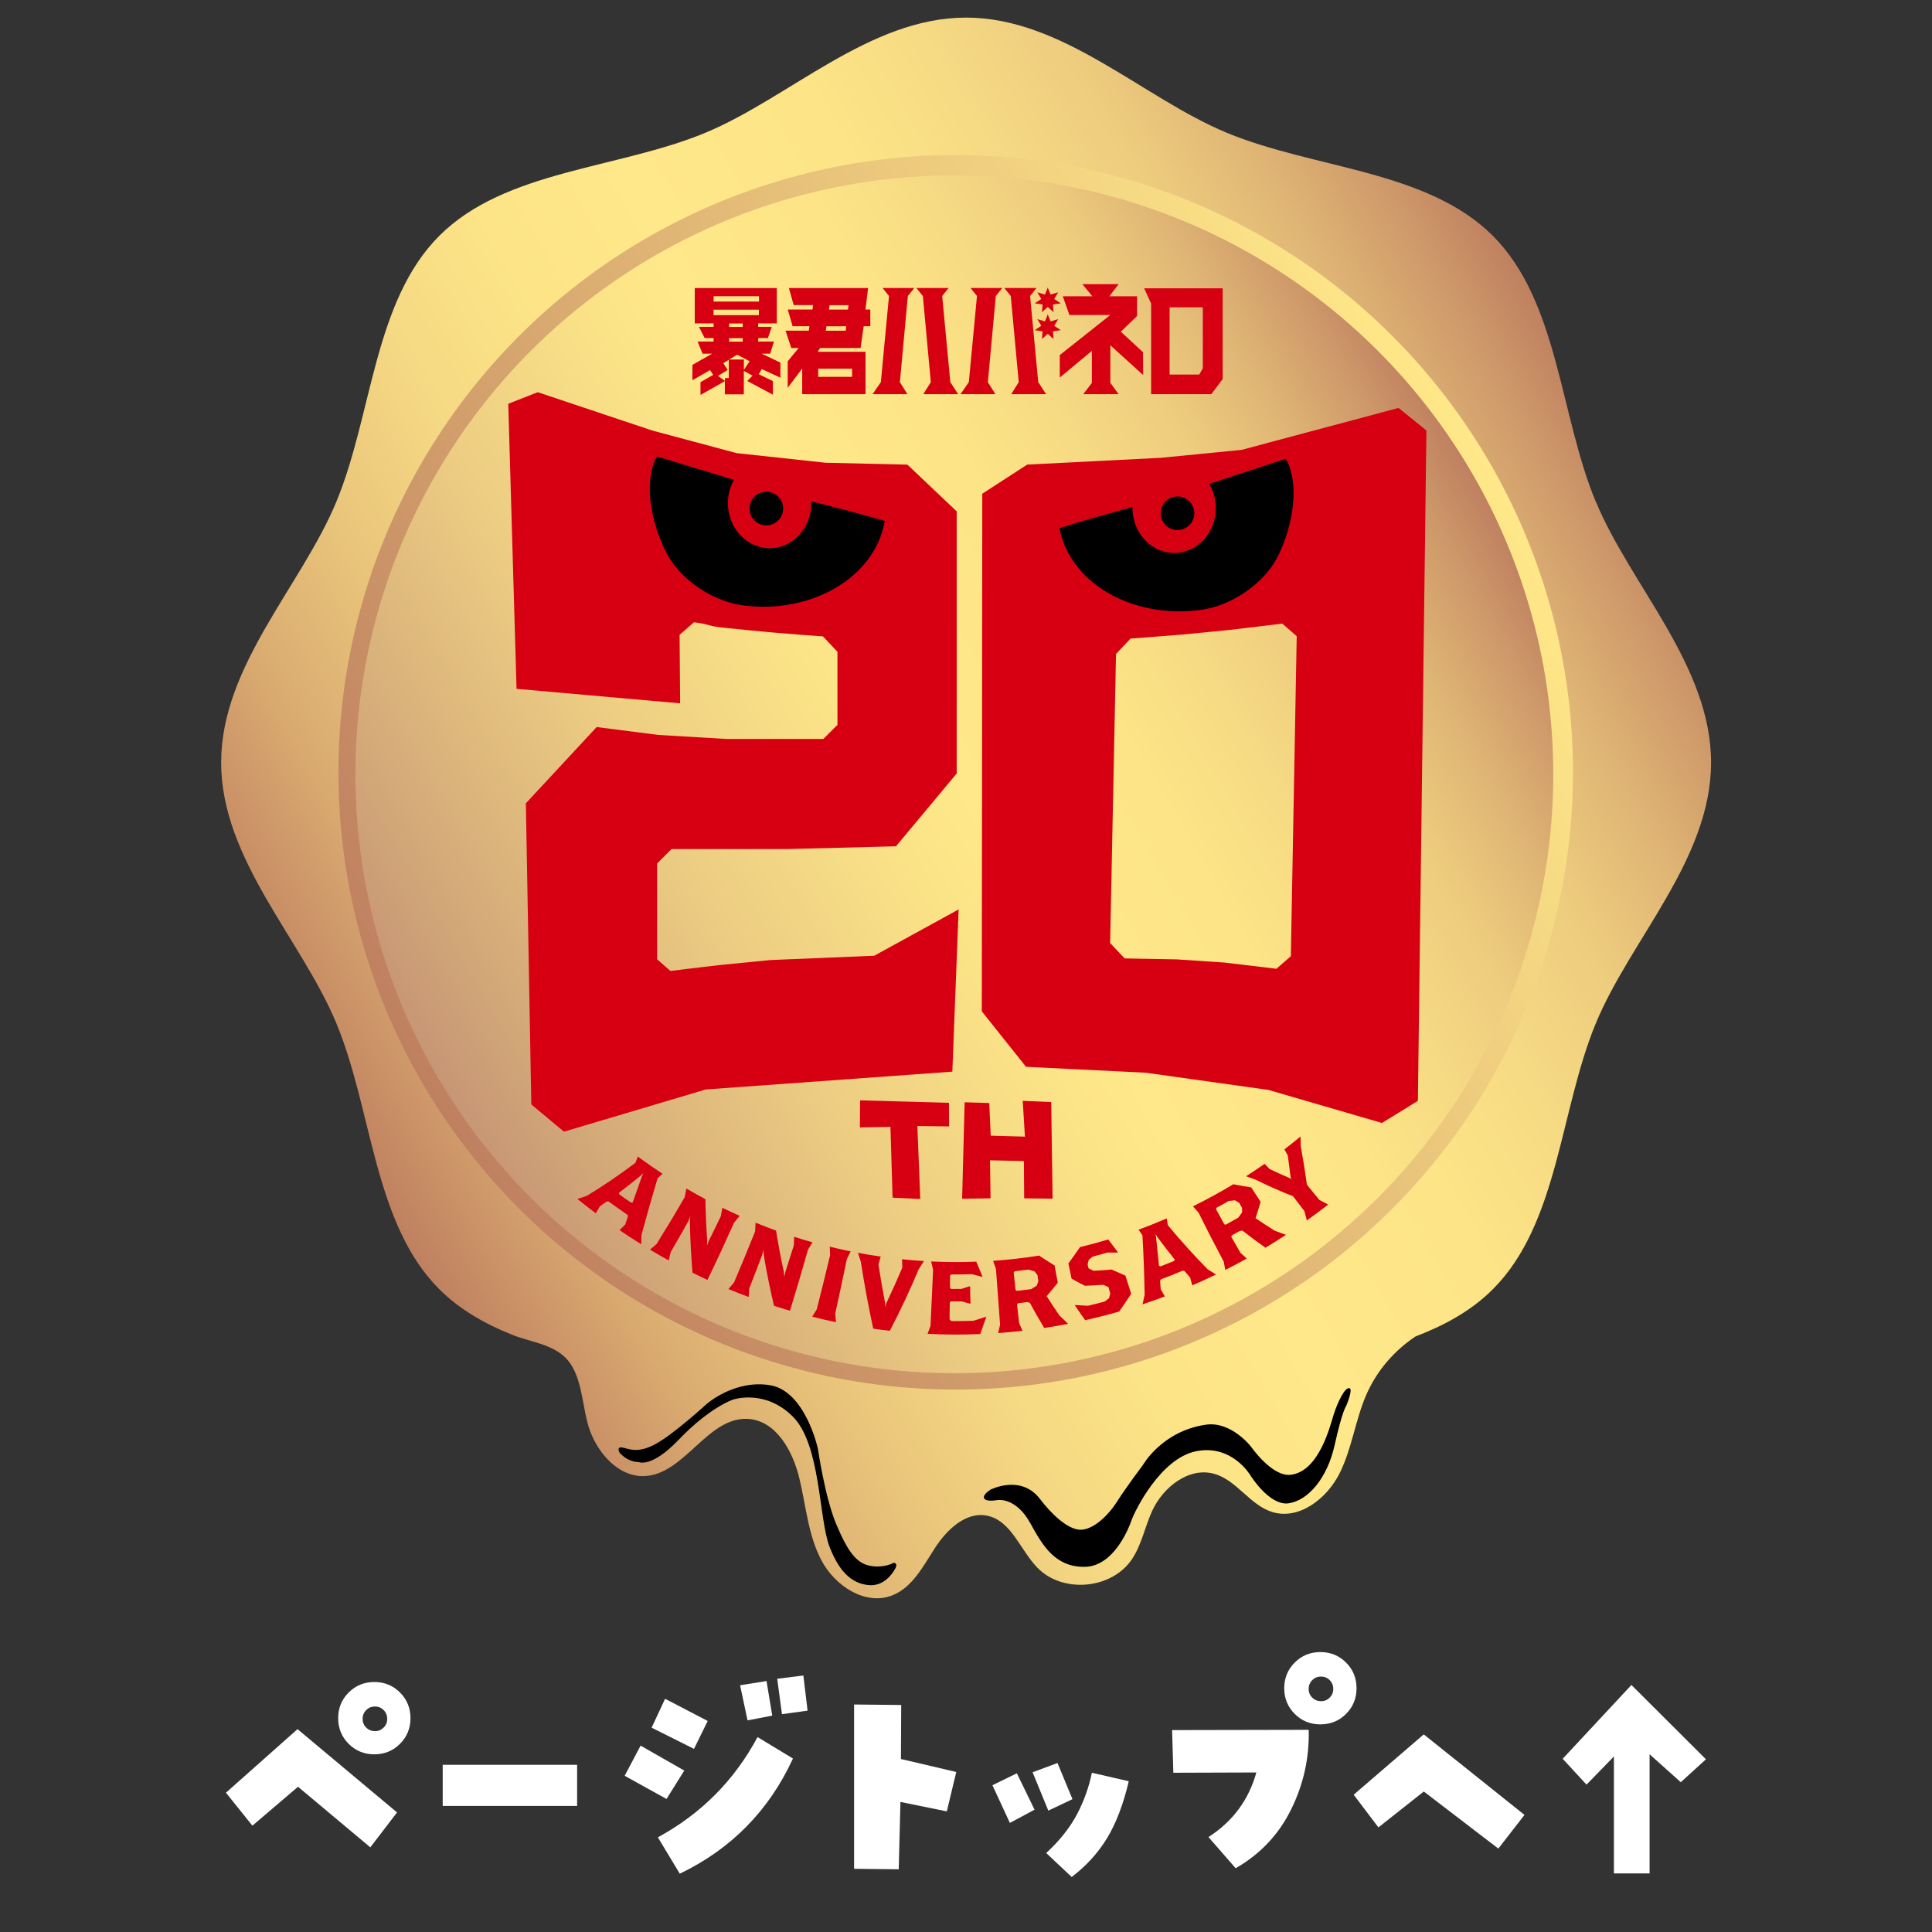
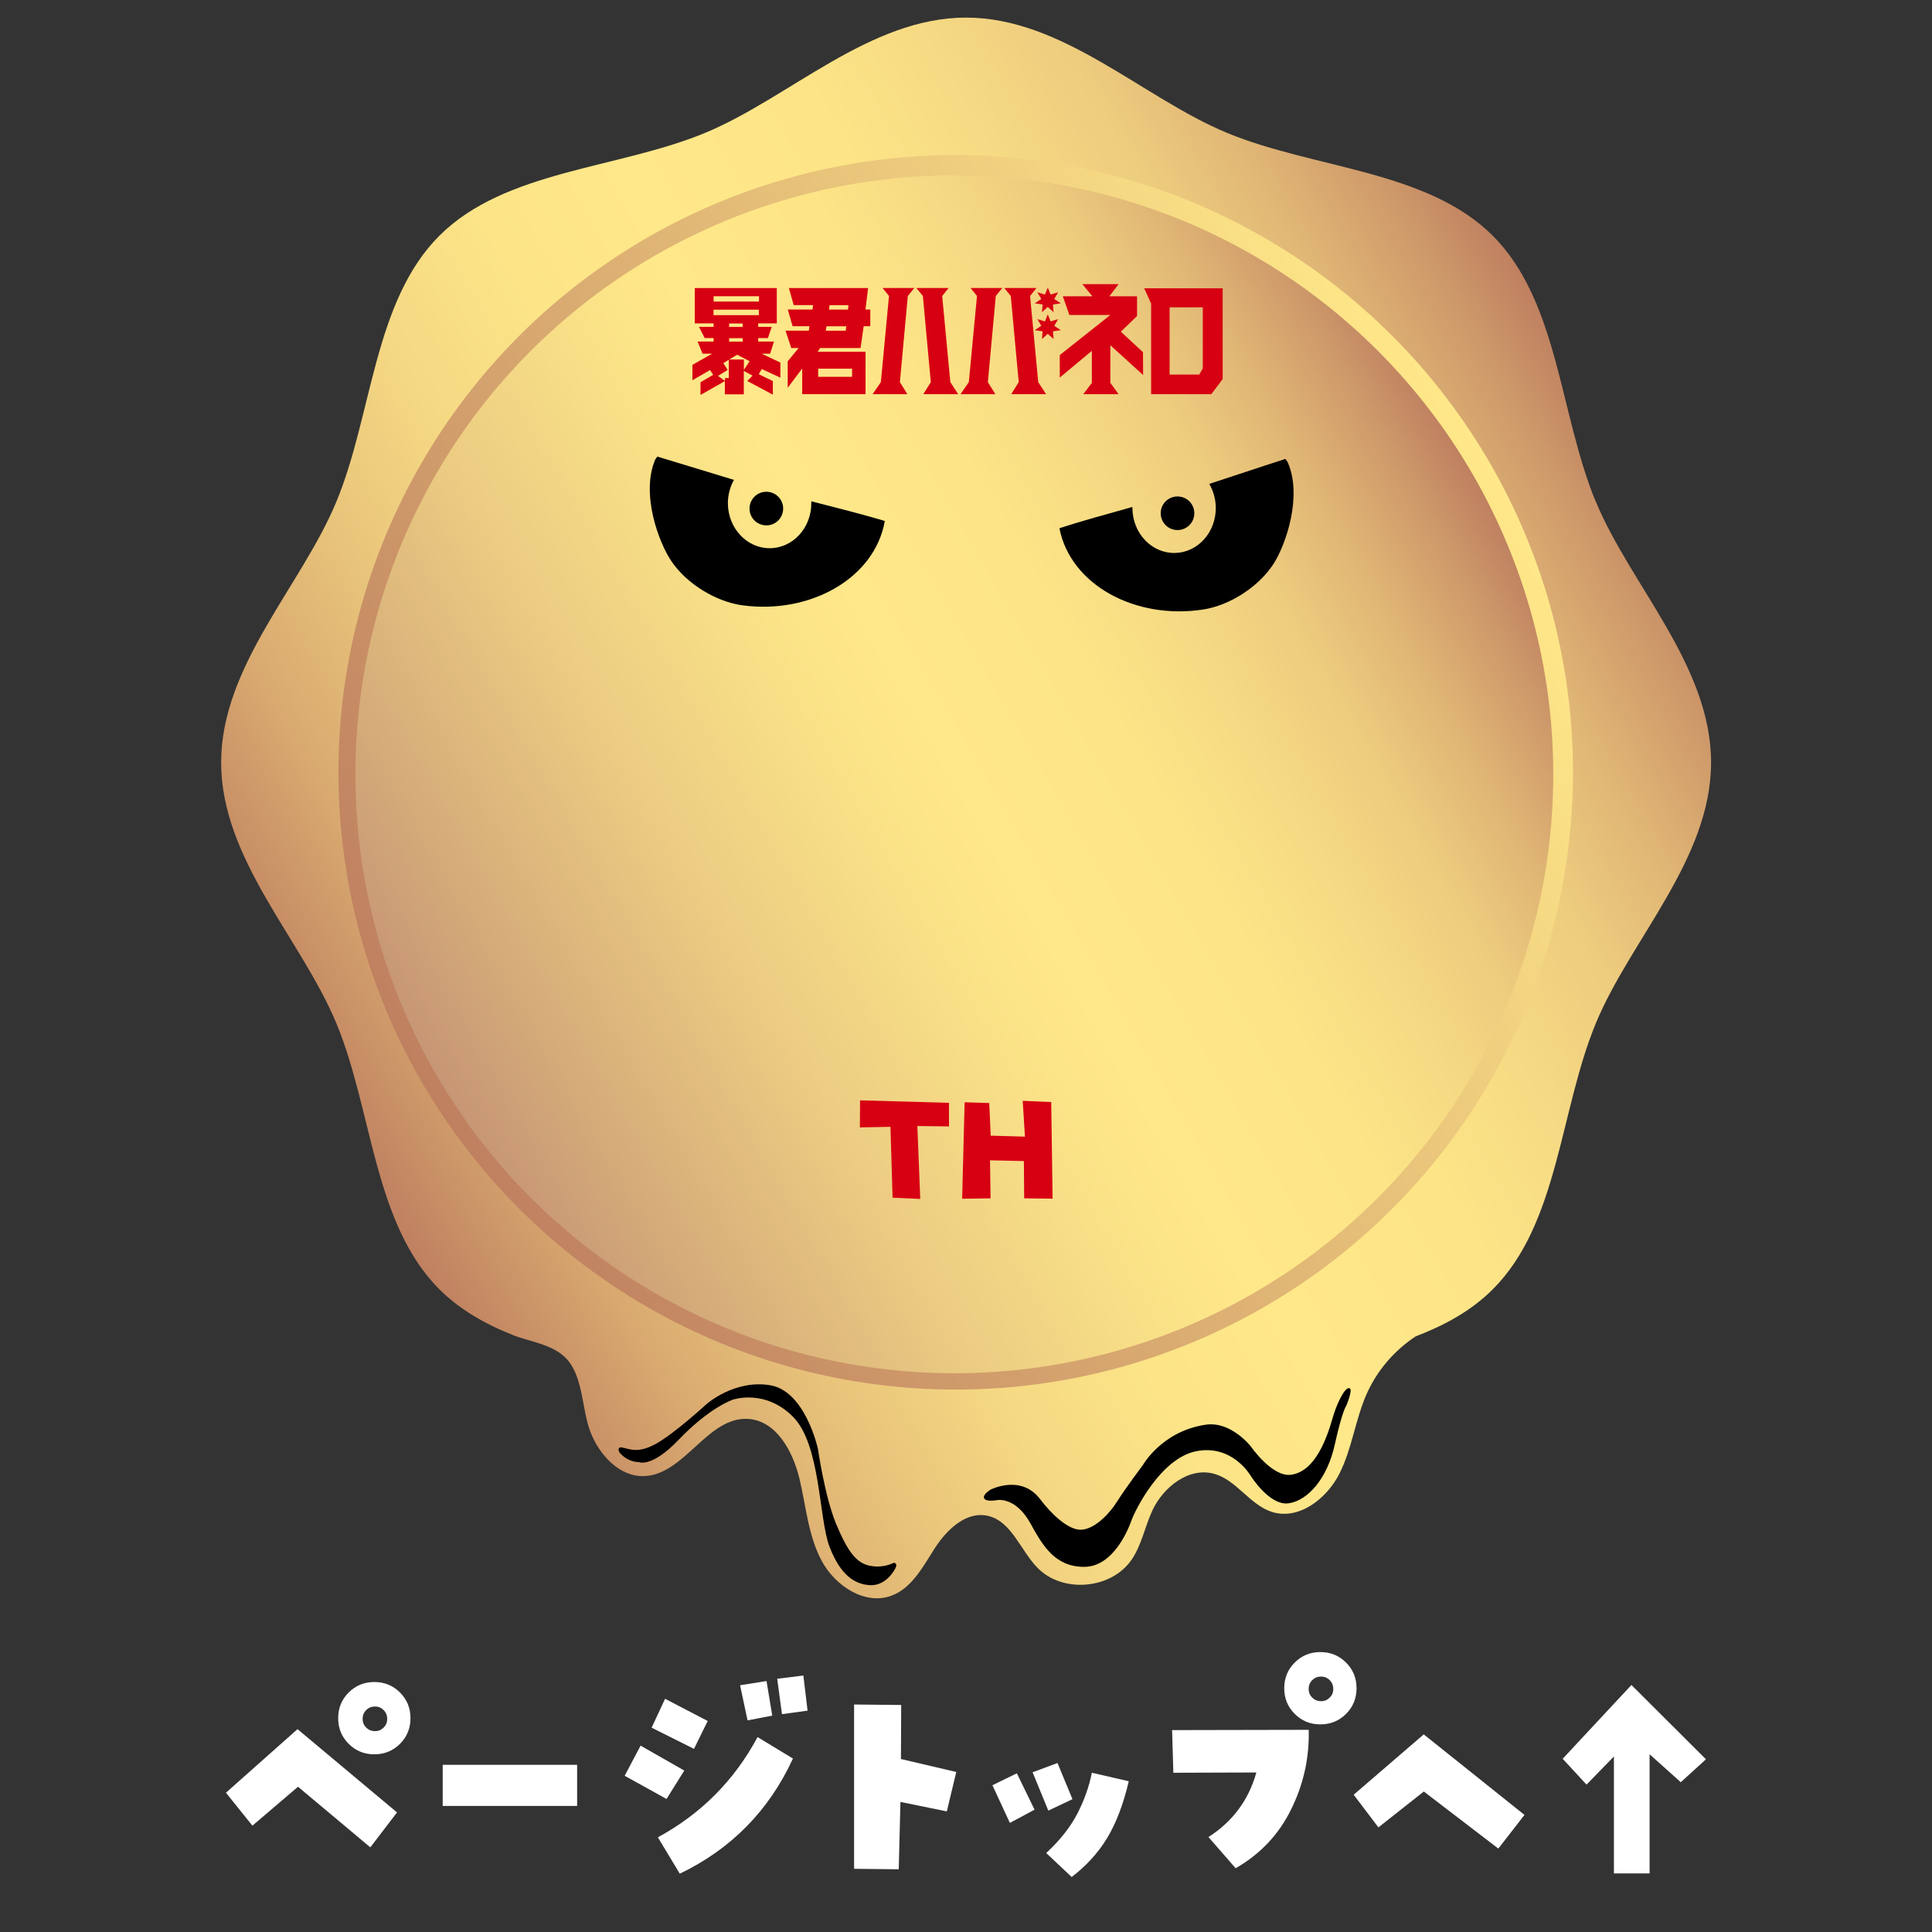
<svg xmlns="http://www.w3.org/2000/svg" id="_レイヤー_1" viewBox="0 0 280 280">
  <rect x="0" y="0" width="280" height="280" fill="#333333" stroke="none" />
  <defs>
    <style>.cls-1{fill:none;}.cls-2{fill:url(#_名称未設定グラデーション_264);}.cls-3{fill:url(#_名称未設定グラデーション_305);}.cls-4{fill:#fff;}.cls-5{fill:#d70012;}.cls-6{fill:url(#_名称未設定グラデーション_63);}</style>
    <linearGradient id="_名称未設定グラデーション_63" x1="52.21" y1="168.75" x2="234.34" y2="63.6" gradientUnits="userSpaceOnUse">
      <stop offset="0" stop-color="#bf8060" />
      <stop offset=".02" stop-color="#c48863" />
      <stop offset=".11" stop-color="#d9aa70" />
      <stop offset=".21" stop-color="#e9c57b" />
      <stop offset=".3" stop-color="#f5d883" />
      <stop offset=".4" stop-color="#fce487" />
      <stop offset=".5" stop-color="#ffe889" />
      <stop offset=".63" stop-color="#fde587" />
      <stop offset=".72" stop-color="#f7db84" />
      <stop offset=".81" stop-color="#edcc7e" />
      <stop offset=".88" stop-color="#e0b675" />
      <stop offset=".95" stop-color="#ce996a" />
      <stop offset="1" stop-color="#bf8060" />
    </linearGradient>
    <linearGradient id="_名称未設定グラデーション_264" x1="61.02" y1="156.67" x2="215.99" y2="67.2" gradientUnits="userSpaceOnUse">
      <stop offset="0" stop-color="#bf8060" />
      <stop offset="1" stop-color="#ffe889" />
    </linearGradient>
    <linearGradient id="_名称未設定グラデーション_305" x1="63.13" y1="155.62" x2="213.49" y2="68.81" gradientUnits="userSpaceOnUse">
      <stop offset="0" stop-color="#c79675" />
      <stop offset=".09" stop-color="#d4aa79" />
      <stop offset=".26" stop-color="#ebcb82" />
      <stop offset=".41" stop-color="#f9e087" />
      <stop offset=".5" stop-color="#ffe889" />
      <stop offset=".63" stop-color="#fde587" />
      <stop offset=".72" stop-color="#f7db84" />
      <stop offset=".81" stop-color="#edcc7e" />
      <stop offset=".88" stop-color="#e0b675" />
      <stop offset=".95" stop-color="#ce996a" />
      <stop offset="1" stop-color="#bf8060" />
    </linearGradient>
  </defs>
  <g>
    <path class="cls-6" d="m231.27,72.71c-5.24-12.63-5.4-29.02-14.92-38.54-9.52-9.52-25.91-9.69-38.54-14.92-12.19-5.05-23.79-16.7-37.8-16.7s-25.61,11.64-37.8,16.7c-12.63,5.24-29.02,5.4-38.54,14.92-9.52,9.52-9.69,25.91-14.92,38.54-5.05,12.19-16.7,23.79-16.7,37.8s11.64,25.61,16.7,37.8c5.24,12.63,5.4,29.02,14.92,38.54,2.98,2.98,6.7,5.06,10.59,6.61,2.52,1.01,5.71,1.32,7.71,3.33,2.58,2.58,2.33,7.43,3.58,10.69,1.28,3.34,4.16,6.53,7.74,6.45,5.91-.14,9.24-8.67,15.15-8.29,4.07.27,6.47,4.68,7.42,8.65.96,4.01,1.27,8.27,3.22,11.91,1.95,3.64,6.28,6.5,10.14,5.05,2.97-1.11,4.55-4.23,6.27-6.89,1.72-2.66,4.49-5.33,7.59-4.69,3.5.73,4.78,4.99,7.28,7.55,3.65,3.74,10.71,3.12,13.65-1.19,1.45-2.13,1.91-4.76,2.99-7.1,1.6-3.44,5.33-6.36,8.98-5.33,3.24.91,5.15,4.5,8.36,5.52,3.89,1.23,7.94-1.9,9.78-5.55,1.84-3.65,2.3-7.85,3.96-11.58,1.5-3.37,4-6.27,7.07-8.3,4.22-1.62,8.09-3.72,11.21-6.85,9.52-9.52,9.69-25.91,14.92-38.54,5.05-12.19,16.7-23.79,16.7-37.8s-11.64-25.61-16.7-37.8Z" />
    <circle class="cls-2" cx="138.51" cy="111.93" r="89.46" />
    <circle class="cls-3" cx="138.31" cy="112.22" r="86.8" />
    <path class="cls-5" d="m110.42,53.5l2.68,1.23v-2.18s-2.71-1.29-2.71-1.29h1.22l.56-1.76h-2.29v-.5h1.41l.56-1.63h-1.97v-.5h2.7v-5.12s-11.89,0-11.89,0v5.12s2.73,0,2.73,0v.5h-2.12l.83,1.63h1.29v.5h-2.32l.72,1.76h1.38l-2.85,1.62v2.23s2.56-1.48,2.56-1.48l.45.7-1.84,1.06v1.85s3.53-2,3.53-2v1.91h2.75v-3.39l1.26.68-.76.78,3.71,1.98v-1.97s-2.05-1-2.05-1l.44-.74Zm-.42-10.57v.77h-6.58v-.77s6.58,0,6.58,0Zm-4.39,11.86h-.54v.41l-1.01-.72,1.4-.86-.63-.99.79-.48v2.64Zm2.03-5.78v.5h-1.97v-.5h1.97Zm-1.97-1.63v-.5h1.97v.5h-1.97Zm2.14,6.21v-1.49h-2.13l1.16-.69,1.8.94-.82,1.24Zm-4.4-7.92v-.79s6.57,0,6.57,0v.79h-6.57Zm62.41-3.89l1.01,2.22v13.13h8.72l1.65-2.19v-13.16h-11.38Zm8.5,11.59l-.51.91h-4.3v-9.74h4.81v8.84Zm-22.48-11.72l.42,1.04,1.1-.33-.57.97.95.63-1.13.17.08,1.12-.84-.76-.84.76.09-1.12-1.14-.17.95-.63-.57-.97,1.1.33.42-1.04Zm0,3.89l.42,1.04,1.1-.33-.57.97.95.63-1.13.17.08,1.12-.84-.76-.84.76.09-1.12-1.14-.17.95-.63-.57-.97,1.1.33.42-1.04Zm9.07,9.93l1.21,1.66h-5.13l1.25-1.63v-4.65l-4.65,3.87v-3.26s7.33-5.81,7.33-5.81h-5.94s-.95-2.71-.95-2.71h4.29l-1.46-1.76h5.26l-1.34,1.76h4.01v2.86l-2.35,2.27,3.21,2.97.02,3.31-4.75-4.31v5.43Zm-21.71,1.66l1.21-1.75,1.18-12.48-.93-1.16h4.6s-.94,1.16-.94,1.16l-1.15,12.48,1.09,1.75h-5.06Zm7.35,0l1.09-1.75-1.15-12.48-.94-1.16h4.67s-.93,1.16-.93,1.16l1.18,12.48,1.14,1.75h-5.06Zm-20.09,0l1.2-1.75,1.18-12.48-.93-1.16h4.6s-.94,1.16-.94,1.16l-1.15,12.48,1.09,1.75h-5.06Zm7.35,0l1.09-1.75-1.15-12.48-.94-1.16h4.67s-.93,1.16-.93,1.16l1.18,12.48,1.14,1.75h-5.06Zm-9.09-6.69l.45-3.16h.96v-2.42h-.7l.38-3.11h-11.48l.7,2.47h2.81l-.09.64h-3.58l.7,2.42h2.44l-.09.64h-3.38l.84,2.52h1.06s-1.58,1.92-1.58,1.92v3.84s2.1-2.79,2.1-2.79v3.72h9.18s0-6.15,0-6.15h-6.94l.35-.54h5.88Zm-4.49-6.21h2.74l-.08.64h-2.75l.09-.64Zm-.44,3.06h2.86l-.08.64h-2.89l.1-.64Zm-1.21,6.14h4.91v1.18h-4.91v-1.18Z" />
    <g>
      <polygon class="cls-5" points="124.65 159.47 137.53 159.83 137.54 163.25 132.95 163.19 133.37 173.76 129.36 173.58 129.05 163.31 124.62 163.39 124.65 159.47" />
      <polygon class="cls-5" points="139.8 159.75 143.37 159.86 143.58 164.59 148.54 164.73 148.22 159.54 152.35 159.72 152.55 173.72 148.43 173.67 148.39 168.27 143.48 168.16 143.56 173.67 139.44 173.73 139.8 159.75" />
    </g>
-     <path class="cls-5" d="m89.78,178.3c.28-.28.56-.56.84-.85.13-.38.26-.77.39-1.16-.02-.07-.04-.15-.06-.22-.93-.63-1.85-1.29-2.76-1.95-.08,0-.16,0-.23,0-.33.23-.68.47-1.02.7-.2.35-.39.68-.59,1.02-.9-.68-1.8-1.37-2.67-2.08.45-.14.89-.28,1.33-.43,2.46-1.49,4.82-3.1,7.07-4.8.12-.3.24-.61.36-.91,1.17.86,2.36,1.69,3.58,2.49-.24.22-.48.44-.72.66-.81,2.71-1.58,5.45-2.33,8.19-.01.45-.03.91-.03,1.37-1.07-.66-2.12-1.35-3.16-2.05Zm3.29-7.88c.06-.13.12-.27.18-.41-.11.1-.21.22-.32.31-1.05.87-2.13,1.72-3.23,2.55.02.07.03.14.05.22.56.41,1.13.81,1.71,1.2.08,0,.15-.01.23-.02.45-1.29.91-2.58,1.37-3.86Zm13.34,6.74c-1.25,2.79-2.54,5.57-3.88,8.33-.73-.34-1.45-.68-2.17-1.04-.2-2.47-.33-4.91-.38-7.35.02-.27.04-.54.06-.81-.09.23-.19.45-.28.69-.84,1.51-1.69,3-2.56,4.49-.09.4-.19.8-.28,1.2-.91-.5-1.82-1.02-2.72-1.56.32-.27.63-.54.95-.81,1.4-2.25,2.77-4.52,4.09-6.82.07-.41.16-.82.23-1.23.91.53,1.83,1.04,2.76,1.54.04,1.97.12,3.95.26,5.94,0,.27-.02.54-.02.81.08-.23.17-.47.25-.7.59-1.19,1.18-2.39,1.75-3.59.07-.41.14-.81.22-1.21.83.41,1.67.79,2.51,1.17-.26.32-.52.63-.78.95Zm10.7,3.92c-.84,2.97-1.71,5.93-2.62,8.88-.77-.22-1.54-.46-2.31-.71-.58-2.43-1.07-4.86-1.48-7.29-.02-.27-.04-.55-.06-.82-.06.24-.12.49-.18.73-.61,1.62-1.24,3.24-1.87,4.86-.03.41-.06.82-.09,1.24-.99-.37-1.96-.75-2.93-1.15.27-.32.55-.63.81-.95,1.05-2.46,2.07-4.93,3.06-7.41.02-.41.04-.84.06-1.26.98.4,1.97.78,2.97,1.14.32,1.96.68,3.92,1.11,5.89.03.27.07.54.1.82.05-.25.1-.49.15-.74.41-1.28.82-2.56,1.22-3.83.01-.41.03-.83.04-1.24.88.29,1.77.55,2.66.8-.21.35-.42.71-.64,1.06Zm.6,9.75c.22-.35.44-.71.66-1.07.67-2.61,1.31-5.22,1.93-7.84-.02-.41-.03-.83-.04-1.24,1,.25,2.01.47,3.03.68-.19.37-.37.74-.56,1.11-.54,2.64-1.1,5.27-1.68,7.9.03.41.07.83.11,1.25-1.16-.24-2.3-.5-3.44-.79Zm15.45-6.92c-1.26,3.02-2.66,6.01-4.2,8.96-.8-.09-1.6-.19-2.4-.31-.71-3.23-1.3-6.46-1.8-9.7-.15-.43-.29-.87-.43-1.3,1.1.22,2.2.39,3.31.55-.11.39-.22.78-.33,1.16.29,1.86.61,3.72.97,5.58,0,.2,0,.41.01.61.05-.19.11-.39.16-.58.81-1.71,1.59-3.44,2.32-5.17-.02-.4-.03-.81-.04-1.21,1.06.11,2.12.2,3.18.26-.24.39-.49.77-.74,1.15Zm8.91,9.43c-2.54.11-5.09.1-7.64-.03.15-.39.29-.79.43-1.18.13-2.7.25-5.4.37-8.1-.09-.4-.19-.81-.28-1.21,2.18.1,4.36.12,6.54.03.3.74.61,1.48.92,2.21-.51-.13-1.02-.25-1.53-.39-1,.03-2.01.04-3.01.03-.05.05-.11.1-.17.15,0,.6-.02,1.2-.02,1.8.06.05.12.11.17.15.49,0,.97,0,1.46,0,.43-.13.85-.26,1.28-.4.02.85.04,1.7.06,2.55-.44-.11-.89-.23-1.33-.35-.5,0-1,0-1.49,0-.06.05-.12.1-.18.15-.01.83-.02,1.65-.03,2.48.09.08.18.15.27.23,1.06.01,2.12,0,3.18-.04.63-.19,1.26-.4,1.88-.6-.29.84-.59,1.68-.89,2.52Zm9.26-.89c-.72-1.2-1.42-2.42-2.08-3.64-.12-.03-.25-.07-.37-.1-.44.06-.88.11-1.32.16-.05.06-.11.11-.16.17.1.89.19,1.79.29,2.68.16.38.33.77.5,1.15-1.17.13-2.35.24-3.53.33.1-.41.19-.82.28-1.22-.2-2.7-.4-5.38-.6-8.08-.14-.39-.28-.79-.41-1.17,2.23-.15,4.46-.41,6.66-.76.74.49,1.49.97,2.25,1.43.15.83.3,1.67.46,2.5-.52.65-1.06,1.31-1.61,1.95.6.94,1.22,1.87,1.85,2.8.42.4.84.81,1.27,1.21-1.16.22-2.32.43-3.49.6Zm-.98-7.66c-.14-.18-.28-.37-.42-.54-.3-.08-.59-.17-.88-.25-.66.09-1.33.17-1.99.24-.05.06-.1.11-.15.17.09.84.18,1.7.27,2.54.06.04.13.09.19.13.69-.07,1.38-.16,2.07-.25.27-.16.54-.32.8-.49.08-.21.17-.43.25-.64-.05-.29-.09-.6-.13-.89Zm11.88,5.28c-1.64.47-3.29.89-4.96,1.26-.52-.72-1.03-1.46-1.52-2.2.64.04,1.28.08,1.92.11.81-.19,1.63-.39,2.43-.61.21-.16.42-.32.62-.48.06-.22.12-.45.19-.67-.09-.31-.18-.62-.26-.94-.24-.11-.49-.22-.74-.34-.9.06-1.79.11-2.69.14-.65-.33-1.29-.68-1.92-1.03-.15-.73-.31-1.46-.46-2.2.58-.79,1.14-1.58,1.68-2.37,1.38-.33,2.75-.7,4.1-1.11.47.64.95,1.27,1.43,1.9-.53,0-1.05,0-1.57,0-.7.2-1.39.4-2.1.58-.19.15-.38.31-.58.46-.06.22-.12.44-.18.66.05.19.1.39.14.58.24.12.47.25.71.36.87-.04,1.75-.1,2.63-.18.66.3,1.32.59,2,.88.28.88.56,1.75.84,2.63-.55.85-1.12,1.7-1.71,2.54Zm10.57-3.78c-.11-.39-.21-.77-.32-1.15-.28-.31-.55-.62-.82-.94-.07-.02-.15-.04-.23-.06-1.05.45-2.11.87-3.18,1.27-.04.07-.08.13-.12.2.03.41.06.83.09,1.24.2.35.4.7.6,1.04-1.07.4-2.15.78-3.24,1.15.11-.45.21-.91.31-1.36-.05-2.89-.15-5.78-.32-8.65-.19-.27-.37-.55-.56-.82,1.38-.5,2.75-1.05,4.09-1.63.05.33.1.65.15.98,1.82,2.2,3.75,4.34,5.79,6.41.39.25.79.5,1.2.74-1.14.55-2.29,1.08-3.46,1.58Zm-5.09-7.05c-.08-.13-.16-.25-.24-.38.03.15.06.3.08.45.15,1.38.29,2.76.42,4.14.07.03.14.05.22.08.66-.25,1.31-.52,1.96-.78.04-.07.07-.14.11-.2-.87-1.09-1.72-2.18-2.55-3.29Zm15.69,1.59c-1.14-.81-2.25-1.63-3.34-2.48-.13.01-.25.03-.38.05-.38.22-.77.44-1.15.64-.03.07-.06.14-.08.21.43.77.87,1.54,1.32,2.31.3.28.61.56.92.84-1.02.57-2.06,1.12-3.11,1.65-.07-.41-.15-.81-.23-1.21-1.25-2.34-2.47-4.72-3.65-7.1-.27-.3-.54-.61-.81-.91,1.99-.98,3.95-2.05,5.85-3.2.86.17,1.72.32,2.6.46.45.7.9,1.4,1.36,2.09-.23.79-.48,1.58-.74,2.37.91.62,1.84,1.22,2.78,1.81.54.21,1.09.41,1.64.6-.98.64-1.96,1.26-2.97,1.87Zm-3.84-6.53c-.2-.11-.39-.22-.59-.34-.3.04-.6.07-.91.1-.58.33-1.15.66-1.74.97-.02.07-.05.14-.08.21.4.73.8,1.47,1.2,2.2.07.02.15.03.22.04.61-.33,1.21-.67,1.8-1.01.19-.25.37-.5.55-.75,0-.22,0-.46,0-.68-.15-.25-.3-.5-.45-.76Zm8.97-8.13c.33,1.82.62,3.67.88,5.52.6.74,1.19,1.48,1.8,2.21.42.22.85.45,1.28.67-1.01.79-2.04,1.56-3.09,2.31-.12-.45-.24-.91-.36-1.36-.55-.71-1.1-1.43-1.64-2.15-1.86-.73-3.67-1.53-5.42-2.4-.47-.16-.93-.33-1.39-.5.91-.58,1.81-1.18,2.69-1.8.24.25.48.5.72.75.96.46,1.93.9,2.92,1.32.08.06.16.12.24.18-.04-.1-.07-.19-.11-.28-.13-1.06-.27-2.11-.41-3.16-.16-.3-.33-.61-.49-.91.79-.61,1.57-1.23,2.33-1.86.02.49.03.98.04,1.47Z" />
-     <path class="cls-5" d="m138.69,74.15l-7.18-6.81-11.91-.28-12.85-1.39-12.17-3.26-16.65-5.57-4.27,1.68,1.2,41.31,23.71,2.1-.08-9.93s1.39-1.21,2.09-1.82c2.51.33,1.72.51,4.23.78,2.3.25,4.6.47,6.9.68,2.52.22,5.04.42,7.56.59.7.74,1.4,1.49,2.1,2.23v3.08s0,0,0,0v7.51l-2.04,2.04h-14.14s-9.78-.58-9.78-.58l-8.94-1.14-10.26,11.05.79,43.64c.07.06,4.73,3.95,4.73,3.95l20.57-6.12,35.72-2.58.91-23.51-12.23,6.71-15.09.63-6.9.68s-5.03.57-7.54.9c-.65-.56-1.29-1.13-1.94-1.69v-13.89l2.09-2.09h14.14s2.72,0,2.72,0l15.67-.4,8.8-10.55v-37.94Z" />
-     <path class="cls-5" d="m142.29,146.57l6.41,8.04,17.38.86,17.75,2.49,16.45,4.79,5.21-3.21,1.24-97.15-4.04-3.27-22.76,6.08-11.73,1.15-19.32.98-6.52,4.22-.07,75.01Zm44.79-7.99l-2.09,1.82-7.54-.9-6.9-.46-7.56-.14-2.1-2.23.85-41.89,2.1-2.23,7.56-.59,6.9-.68,7.54-.9,2.09,1.82-.85,46.38Z" />
    <path d="m143.51,215.92s-1.2.74-.86,1.26,1.83.23,1.83.23c0,0,2.69-.57,4.86,3.38,1.77,3.21,3.55,6.29,7.78,6.29s6.41-5.44,6.87-6.75c.46-1.32,4.18-8.98,9.38-10.01,5.21-1.03,7.84,3.49,7.84,3.49,0,0,2.75,4.46,5.55,4.06,2.8-.4,5.61-3.6,6.69-8.53,1.09-4.92,1.66-5.61,1.66-5.61,0,0,.97-2.28.51-2.52-.66-.34-1.77,2.06-2.29,3.66s-2.09,8.39-6.29,8.87c-2.69.31-5.72-4.06-5.72-4.06,0,0-2.87-3.75-6.58-3.2-6.35.93-9.1,5.84-9.1,5.84,0,0-2.46,3.26-3.72,5.26-1.26,2-3.43,4.12-5.32,4.12s-4.32-2.4-5.84-4.41c-2.8-3.72-7.27-1.37-7.27-1.37Z" />
    <path d="m89.82,210.57s-.6-.99.44-.77,2.25.88,4.89-.6c2.63-1.48,7.25-5.71,7.25-5.71,0,0,4.01-3.57,9.17-2.74,5.16.82,6.97,9.22,6.97,9.22,0,0,.99,6.92,2.63,10.87,1.65,3.95,2.91,5.71,4.94,6.09,2.03.38,3.4-.44,3.4-.44,0,0,.66,0,.27.77s-1.65,2.63-3.79,2.47c-2.14-.16-4.17-1.43-5.76-5.54-1.59-4.12-1.26-14.82-5.32-18.88-4.06-4.06-8.67-2.47-8.67-2.47,0,0-3.34,1.07-7.88,5.82-3.97,4.15-5.79,3.23-5.79,3.23,0,0-1.43.11-2.74-1.32Z" />
    <g>
      <path d="m164.12,73.47c0,.08,0,.15,0,.23.05,3.61,2.8,6.49,6.14,6.44,3.34-.05,6-3.01,5.94-6.62-.02-1.25-.37-2.41-.95-3.39,3.63-1.17,7.24-2.4,11.04-3.62l.32.45c2.2,4.93-.27,12.01-2.04,14.76-2.18,3.37-6.38,6.02-10.17,6.61-9.83,1.53-19.26-3.55-20.86-11.78,3.15-1.02,6.9-2.05,10.59-3.08Z" />
      <path d="m170.62,71.95c1.34-.02,2.45,1.05,2.47,2.4.02,1.35-1.06,2.45-2.4,2.47-1.35.02-2.45-1.05-2.47-2.4-.02-1.35,1.05-2.45,2.4-2.47Z" />
    </g>
    <g>
      <path d="m117.58,72.65c0,.08.01.15,0,.23.03,3.61-2.66,6.55-6,6.57-3.34.02-6.06-2.89-6.09-6.49,0-1.25.32-2.41.88-3.41-3.66-1.1-7.29-2.24-11.11-3.38l-.31.45c-2.1,4.98.52,12.01,2.36,14.72,2.25,3.32,6.51,5.88,10.31,6.39,9.86,1.32,19.18-3.96,20.61-12.23-3.17-.95-6.95-1.9-10.65-2.85Z" />
      <path d="m111.05,71.27c-1.34,0-2.43,1.1-2.42,2.45,0,1.35,1.11,2.43,2.45,2.42,1.35,0,2.43-1.11,2.42-2.45,0-1.35-1.11-2.43-2.45-2.42Z" />
    </g>
  </g>
  <rect class="cls-1" width="280" height="280" />
  <g>
    <path class="cls-4" d="m32.75,259.81l10.37-9.21,14.42,12.07-3.87,5.06-10.48-8.78-6.61,5.64-3.83-4.77Zm16.26-10.8c0-1.47.51-2.71,1.52-3.72s2.25-1.52,3.72-1.52,2.71.51,3.72,1.52,1.52,2.25,1.52,3.72-.51,2.71-1.52,3.72-2.25,1.52-3.72,1.52-2.71-.51-3.72-1.52-1.52-2.25-1.52-3.72Zm3.54.11c0,.48.17.9.52,1.25.35.35.78.52,1.28.52s.9-.17,1.25-.52c.35-.35.52-.76.52-1.25s-.17-.93-.52-1.28c-.35-.35-.77-.52-1.25-.52-.51,0-.93.17-1.28.52-.35.35-.52.78-.52,1.28Z" />
    <path class="cls-4" d="m83.64,255.77v5.96h-19.48v-5.96h19.48Z" />
    <path class="cls-4" d="m99.17,256.6l-2.57,4.12-6.07-3.36,2.31-4.37,6.32,3.61Zm3.4-7.19l-1.99,4.05-6.14-3.07,1.95-4.19,6.18,3.22Zm-7.23,16.87c6.26-3.4,11.08-8.24,14.45-14.53l5.13,3.11c-3.47,7.54-8.94,13.1-16.4,16.69l-3.18-5.28Zm15.75-22.66l.83,5.02-3.58.69-1.08-5.09,3.83-.61Zm2.24,4.81l-.69-5.13,3.79-.47.61,5.09-3.72.51Z" />
    <path class="cls-4" d="m130.61,247.09l-.04,7.84,8.02,1.88-1.37,5.71-6.72-1.37-.25,9.76-6.47-.07v-23.81l6.83.07Z" />
    <path class="cls-4" d="m149.94,262.27l-3.58,1.92-2.53-5.46,3.54-1.73,2.57,5.28Zm3.32-6.76l2.17,5.24-3.5,1.66-2.28-5.56,3.61-1.34Zm-1.63,13.04c1.98-1.83,3.47-3.72,4.48-5.65,1.01-1.94,1.72-3.93,2.13-5.98l5.35,1.23c-.79,3.35-1.84,6.09-3.14,8.24-1.3,2.14-3.01,4.02-5.13,5.64l-3.69-3.47Z" />
    <path class="cls-4" d="m175.14,266.24c3.52-2.26,5.83-5.38,6.94-9.36l-12.03.04-.18-6.18,19.8-.04c.1,4.05-.75,7.89-2.55,11.53-1.79,3.64-4.47,6.48-8.04,8.53l-3.94-4.52Zm10.98-21.57c0-1.47.51-2.71,1.52-3.72s2.25-1.52,3.72-1.52,2.71.51,3.72,1.52,1.52,2.25,1.52,3.72-.51,2.71-1.52,3.72-2.25,1.52-3.72,1.52-2.71-.51-3.72-1.52-1.52-2.25-1.52-3.72Zm3.54.11c0,.48.17.9.52,1.25.35.35.78.52,1.28.52s.9-.17,1.25-.52.52-.76.52-1.25-.17-.93-.52-1.28c-.35-.35-.77-.52-1.25-.52-.51,0-.93.17-1.28.52s-.52.78-.52,1.28Z" />
    <path class="cls-4" d="m196.19,260.1l10.15-8.74,14.6,11.67-3.79,4.88-10.8-8.27-6.58,5.2-3.58-4.73Z" />
    <path class="cls-4" d="m226.47,254.9l9.97-10.7,10.8,10.77-3.65,3.32-4.52-4.05v17.27h-5.17v-16.95l-3.97,4.08-3.47-3.76Z" />
  </g>
</svg>